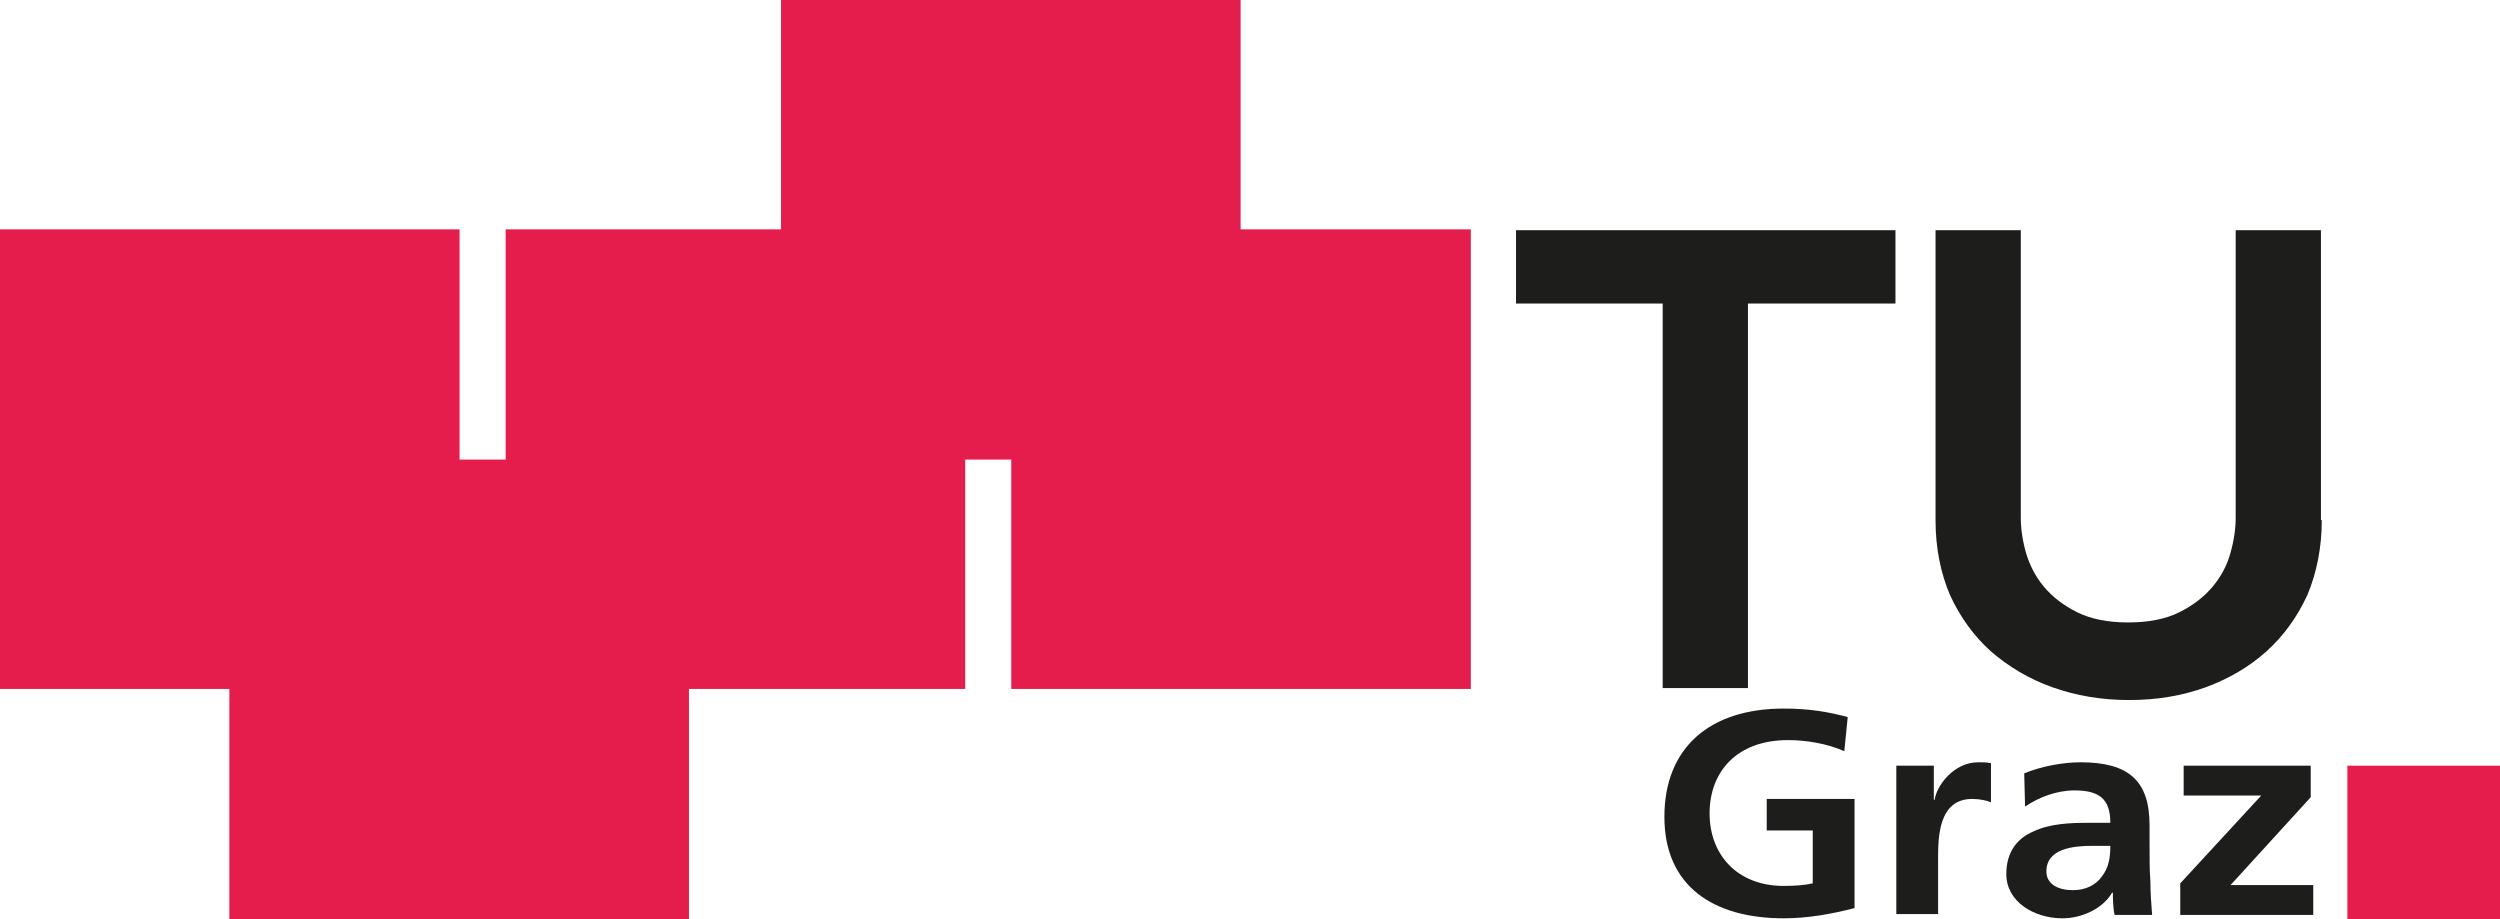
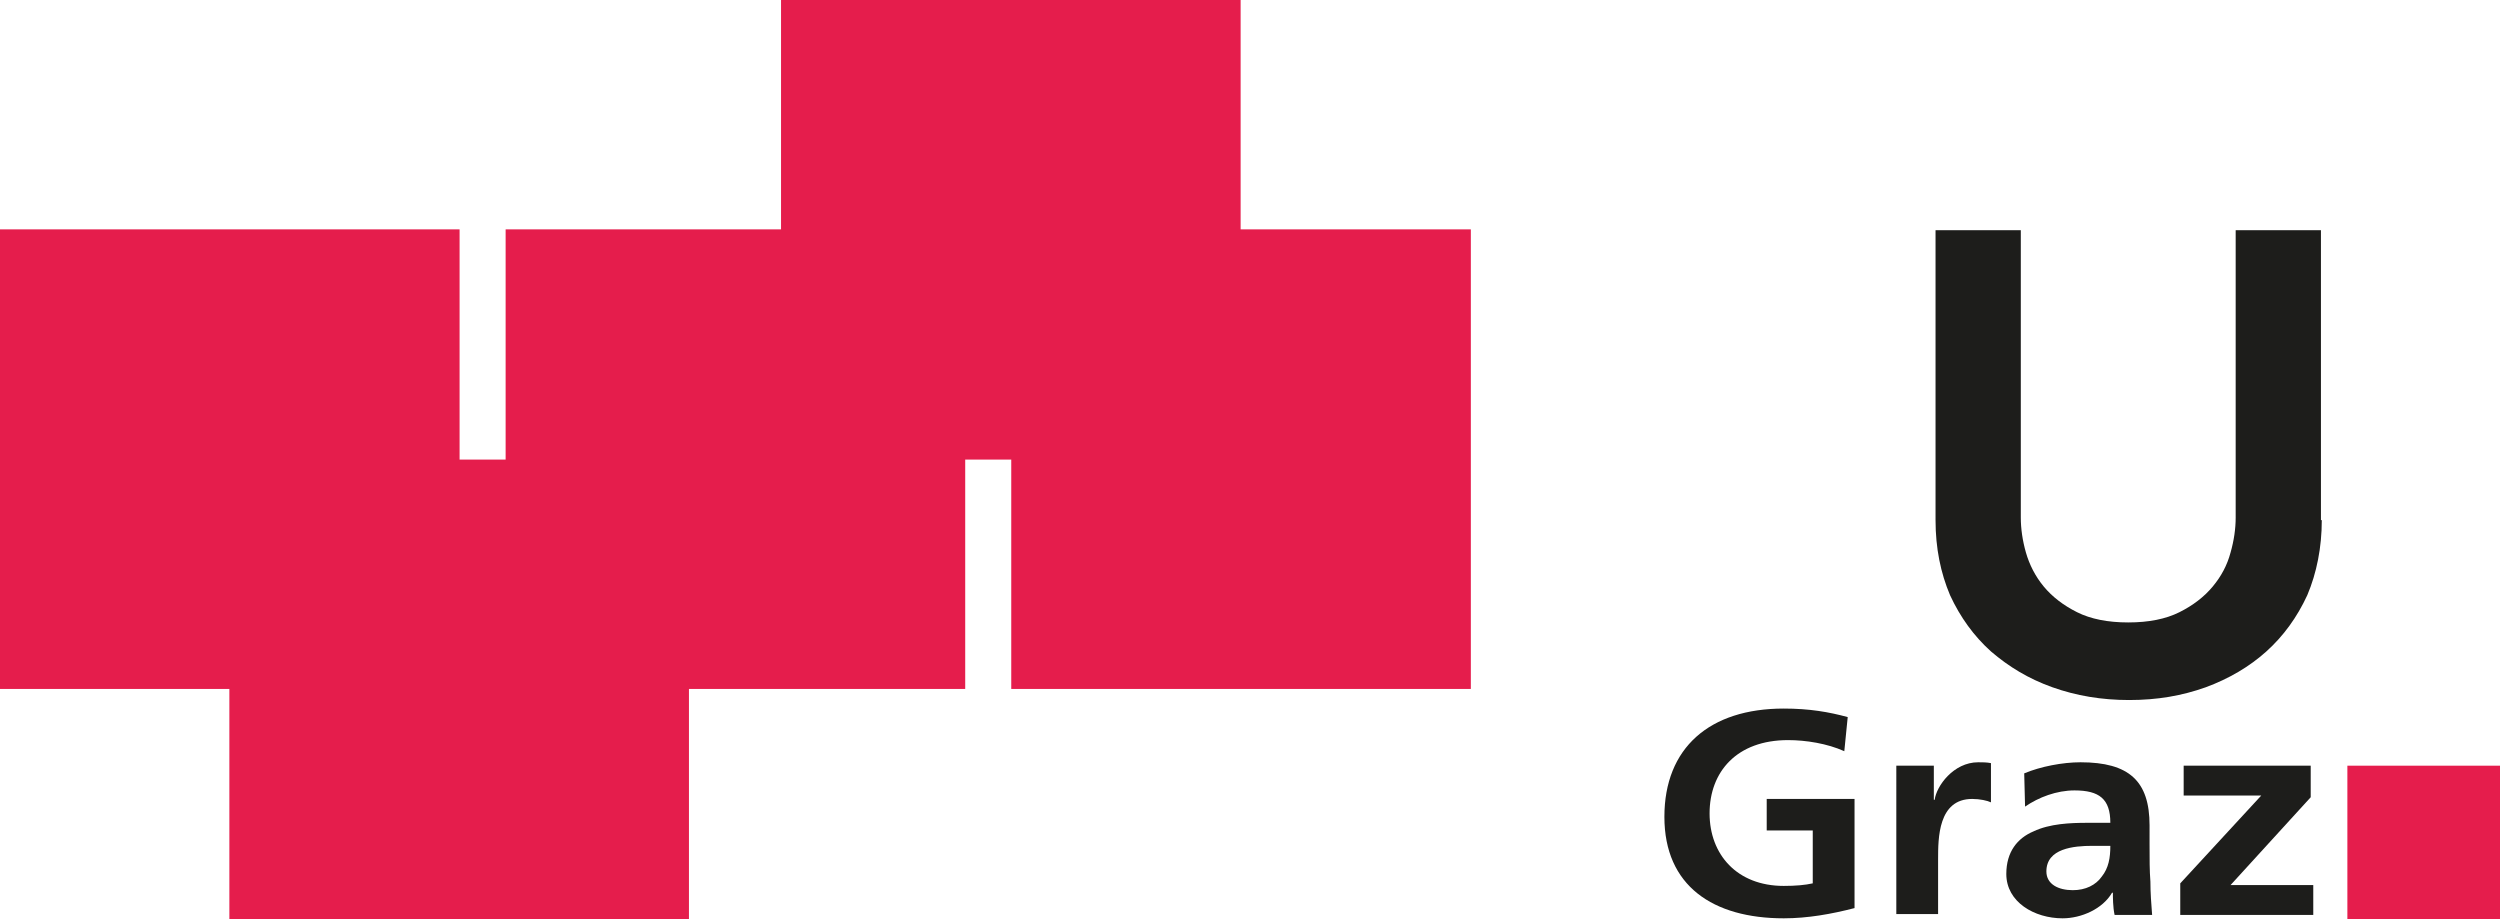
<svg xmlns="http://www.w3.org/2000/svg" version="1.1" id="Ebene_1" x="0px" y="0px" viewBox="0 0 293.2 107.8" style="enable-background:new 0 0 293.2 107.8;" xml:space="preserve">
  <style type="text/css">
	.st0{fill:#E51D4C;}
	.st1{fill:#1D1D1B;}
</style>
  <polygon class="st0" points="145.5,26.9 145.5,0 91.6,0 91.6,26.9 59.3,26.9 59.3,53.9 53.9,53.9 53.9,26.9 0,26.9 0,80.8   26.9,80.8 26.9,107.8 80.8,107.8 80.8,80.8 113.2,80.8 113.2,53.9 118.6,53.9 118.6,80.8 172.5,80.8 172.5,26.9 " />
  <g>
    <g>
-       <path class="st1" d="M195.1,35.6h-17.3V27h44.5v8.6h-17.3v45.1h-10V35.6z" />
      <path class="st1" d="M272.3,61c0,3.2-0.6,6.2-1.7,8.8c-1.2,2.6-2.8,4.8-4.8,6.6c-2,1.8-4.4,3.2-7.1,4.2c-2.8,1-5.7,1.5-9,1.5    c-3.2,0-6.2-0.5-9-1.5c-2.8-1-5.1-2.4-7.2-4.2c-2-1.8-3.6-4-4.8-6.6c-1.1-2.6-1.7-5.5-1.7-8.8V27h10v33.7c0,1.3,0.2,2.7,0.6,4.1    c0.4,1.4,1.1,2.8,2.1,4c1,1.2,2.3,2.2,3.9,3c1.6,0.8,3.6,1.2,6,1.2c2.4,0,4.4-0.4,6-1.2c1.6-0.8,2.9-1.8,3.9-3    c1-1.2,1.7-2.5,2.1-4c0.4-1.4,0.6-2.8,0.6-4.1V27h10V61z" />
    </g>
    <g>
      <path class="st1" d="M216.3,88.1c-2-0.9-4.5-1.3-6.6-1.3c-6,0-9.2,3.7-9.2,8.6c0,4.8,3.2,8.5,8.7,8.5c1.4,0,2.5-0.1,3.4-0.3v-6.2    h-5.4v-3.7h10.3v12.8c-2.7,0.7-5.5,1.2-8.3,1.2c-8.3,0-14-3.8-14-11.9c0-8.1,5.3-12.7,14-12.7c3,0,5.3,0.4,7.5,1L216.3,88.1z" />
      <path class="st1" d="M222.4,89.8h4.4v4h0.1c0.2-1.6,2.2-4.4,5.1-4.4c0.5,0,1,0,1.5,0.1v4.6c-0.4-0.2-1.3-0.4-2.2-0.4    c-4,0-4,4.6-4,7.1v6.4h-4.9V89.8z" />
      <path class="st1" d="M237.4,90.7c1.9-0.8,4.5-1.3,6.6-1.3c5.7,0,8.1,2.2,8.1,7.4V99c0,1.8,0,3.1,0.1,4.4c0,1.3,0.1,2.6,0.2,3.9    H248c-0.2-0.9-0.2-2.1-0.2-2.6h-0.1c-1.1,1.9-3.6,3-5.8,3c-3.3,0-6.6-1.9-6.6-5.2c0-2.6,1.3-4.2,3.2-5c1.9-0.9,4.3-1,6.3-1h2.7    c0-2.8-1.3-3.8-4.2-3.8c-2.1,0-4.2,0.8-5.8,1.9L237.4,90.7z M243.1,104.4c1.5,0,2.7-0.6,3.4-1.6c0.8-1,1-2.2,1-3.6h-2.1    c-2.2,0-5.4,0.3-5.4,3C240,103.7,241.4,104.4,243.1,104.4z" />
      <path class="st1" d="M256.1,89.8H271v3.7l-9.4,10.3h9.7v3.5h-15.6v-3.7l9.5-10.3h-9.1V89.8z" />
    </g>
  </g>
  <rect x="275.3" y="89.8" class="st0" width="18" height="18" />
</svg>